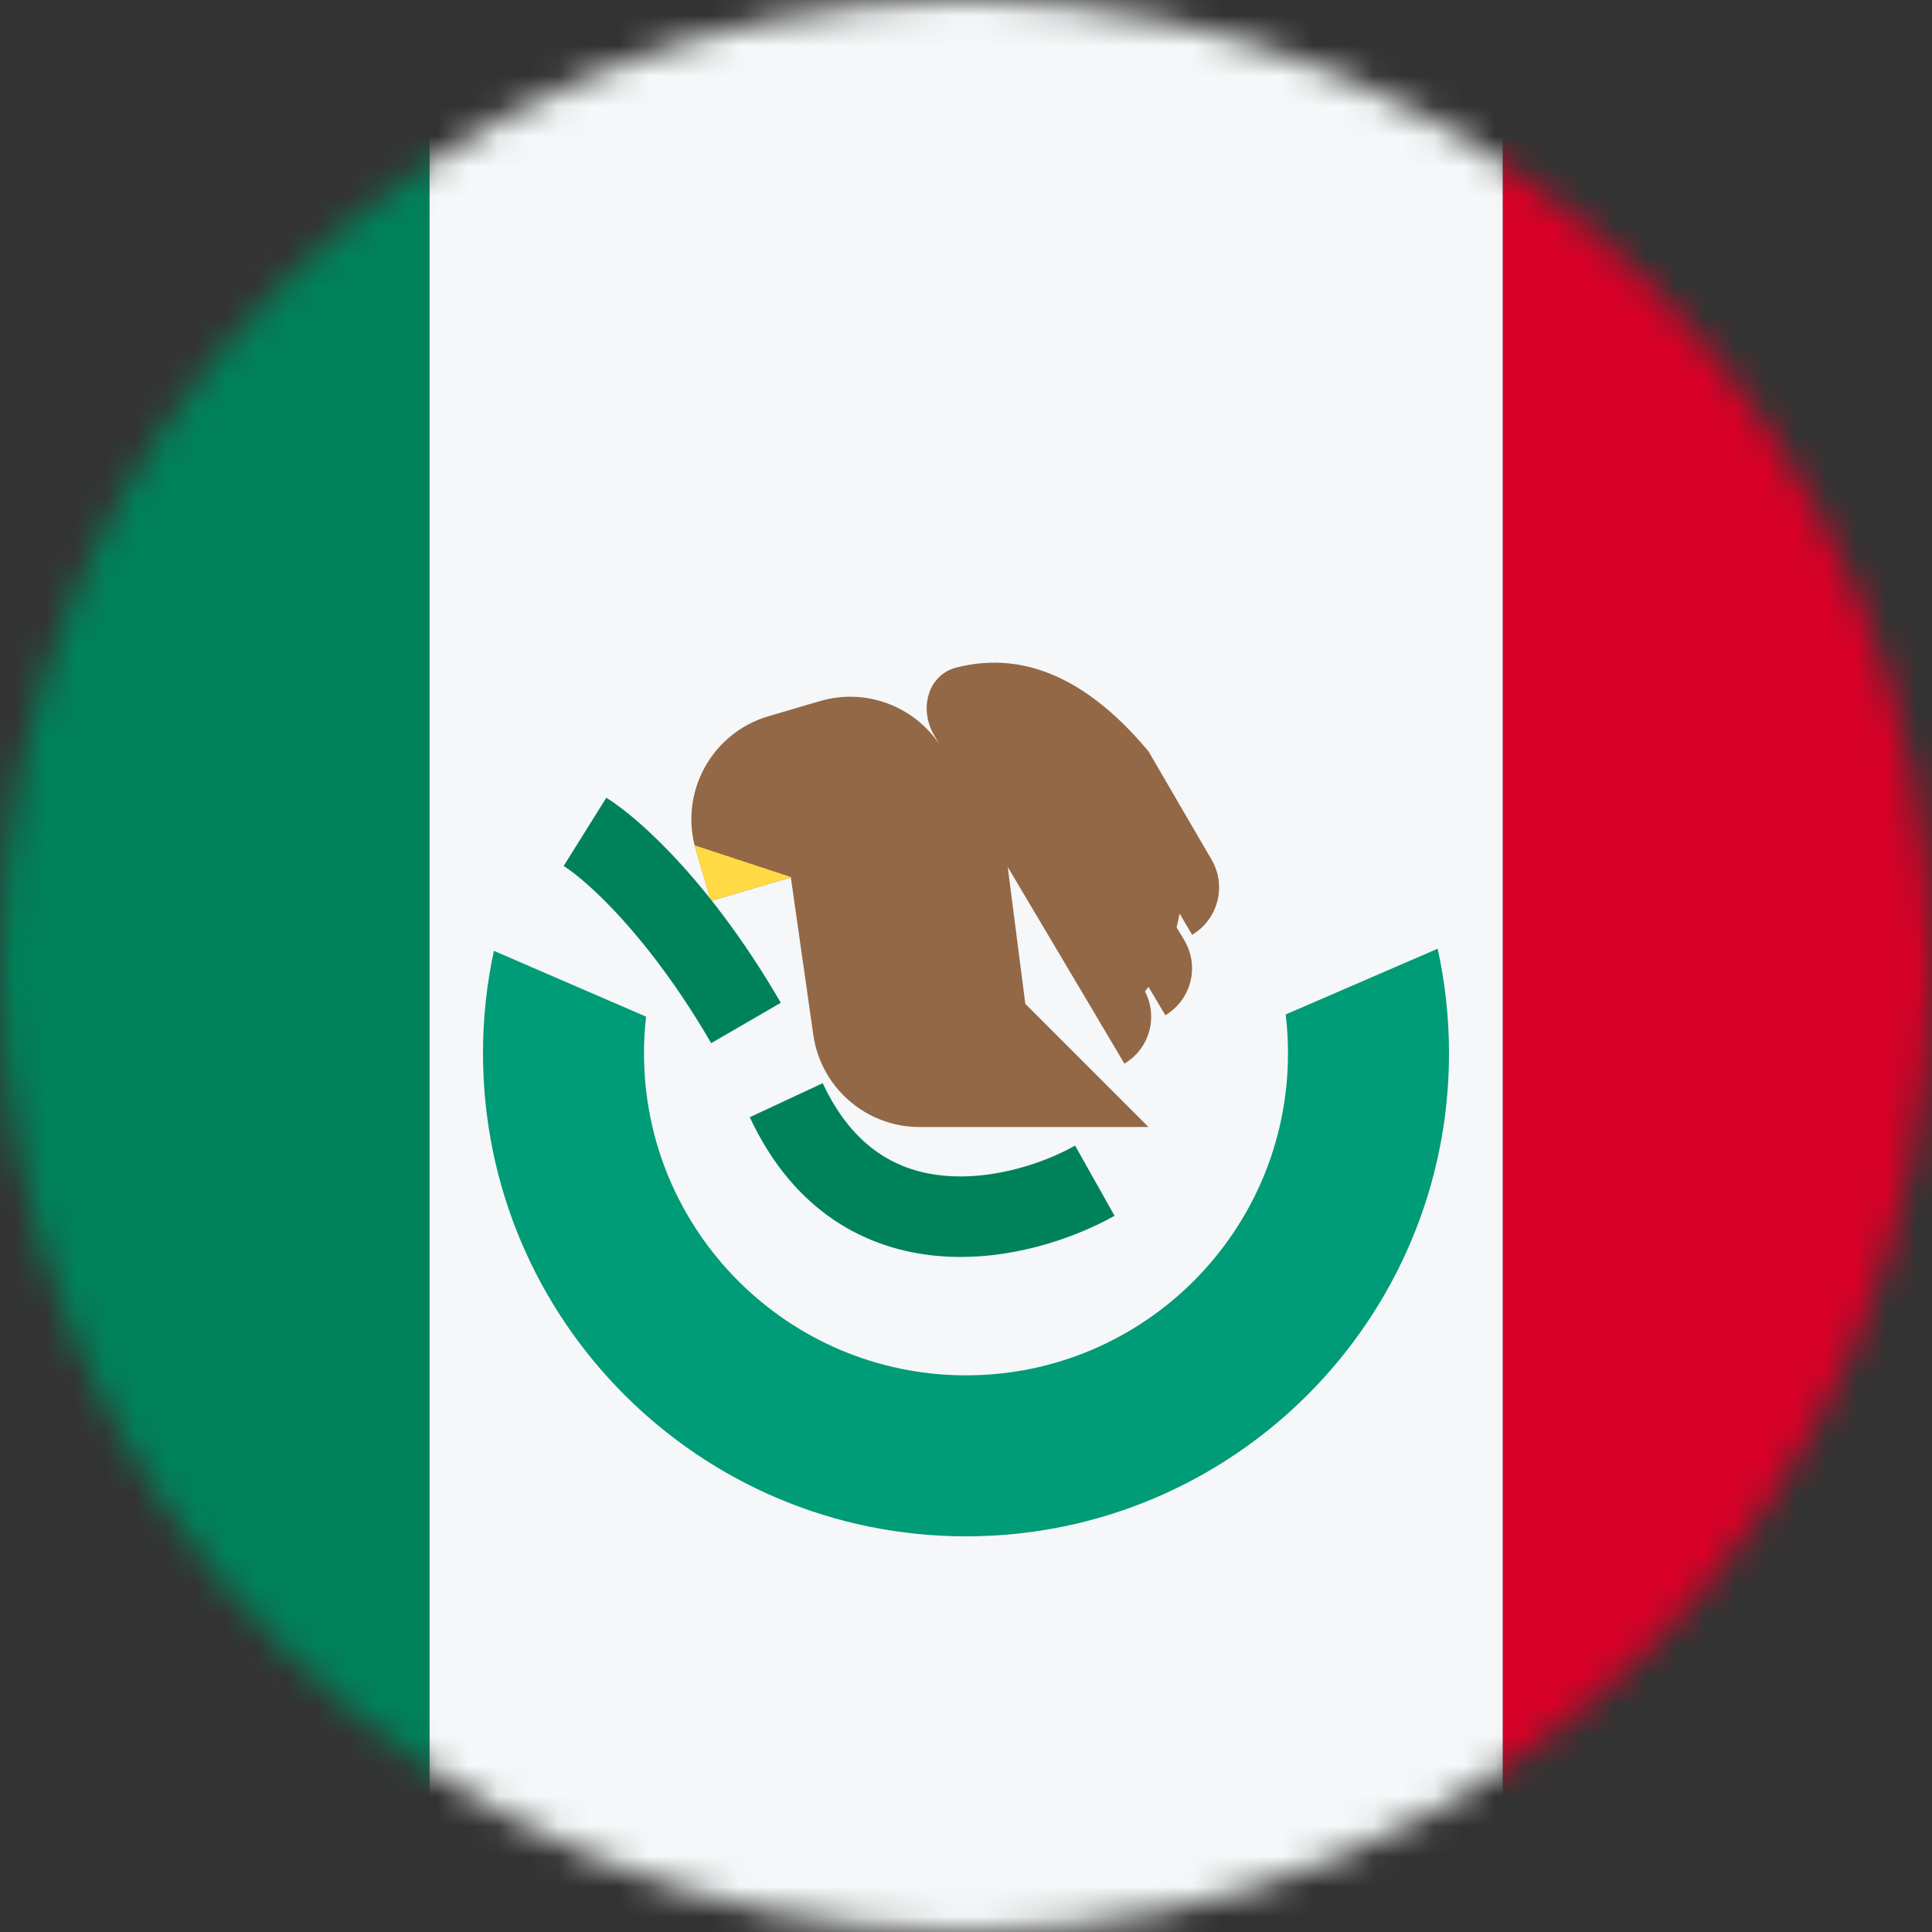
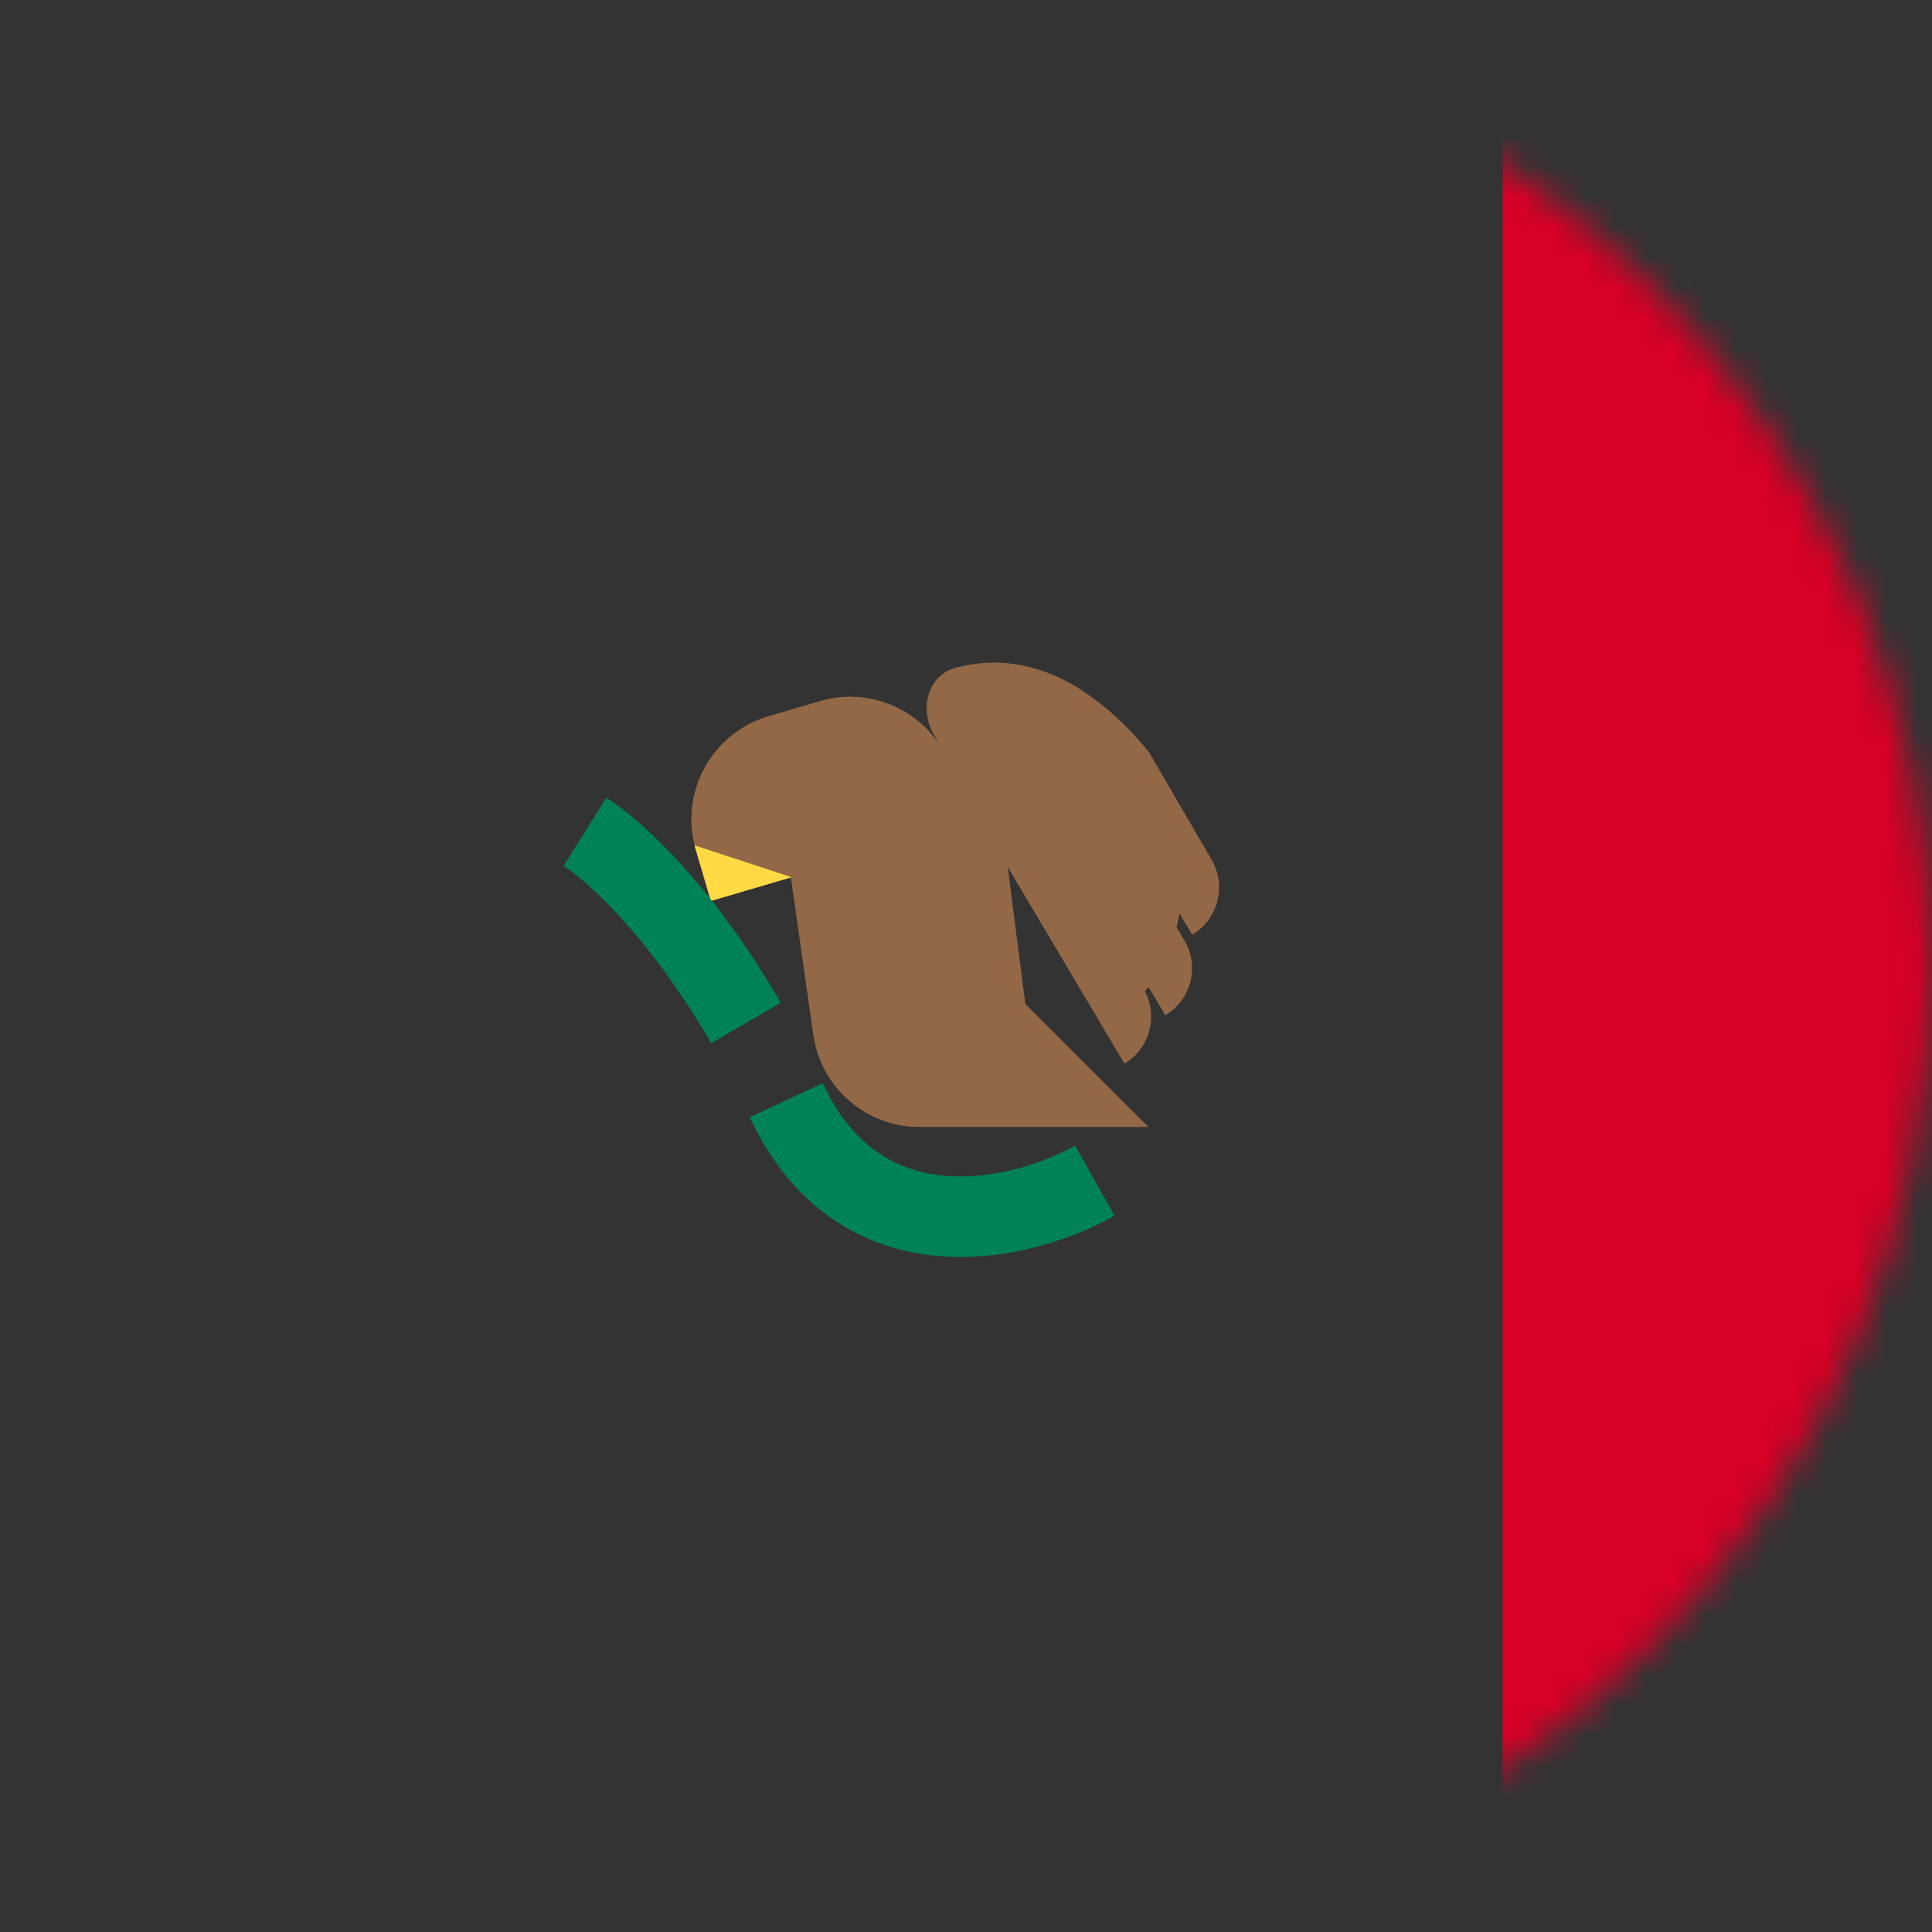
<svg xmlns="http://www.w3.org/2000/svg" width="64" height="64" viewBox="0 0 64 64" fill="none">
  <rect x="0" y="0" width="64" height="64" fill="#333333" stroke="none" />
  <mask id="mask0_1323_23201" style="mask-type:alpha" maskUnits="userSpaceOnUse" x="0" y="0" width="64" height="64">
    <circle cx="32" cy="32" r="32" fill="#D9D9D9" />
  </mask>
  <g mask="url(#mask0_1323_23201)">
    <rect x="49.777" width="14.222" height="64" fill="#D80027" />
-     <rect x="14.223" width="35.556" height="64" fill="#F5F7F8" />
-     <rect width="14.222" height="64" fill="#008259" />
-     <path fill-rule="evenodd" clip-rule="evenodd" d="M16.361 31.498C16.125 32.592 16 33.728 16 34.893C16 43.73 23.163 50.893 32 50.893C40.837 50.893 48 43.73 48 34.893C48 33.703 47.87 32.544 47.624 31.428L42.59 33.605C42.641 34.027 42.667 34.457 42.667 34.893C42.667 40.784 37.891 45.56 32 45.56C26.109 45.56 21.333 40.784 21.333 34.893C21.333 34.482 21.357 34.077 21.402 33.678L16.361 31.498Z" fill="#009B77" />
    <path d="M38.045 24.889L40.136 28.48C40.64 29.345 40.352 30.454 39.491 30.965L39.074 30.261C39.047 30.415 39.014 30.568 38.976 30.718L39.235 31.154C39.744 32.013 39.461 33.122 38.603 33.631L38.046 32.693C38.008 32.743 37.968 32.793 37.928 32.842C38.371 33.688 38.079 34.741 37.248 35.234L36.532 34.026C36.531 34.027 36.53 34.028 36.529 34.028L36.392 33.79L33.382 28.719L33.965 33.254L38.045 37.334H30.462C28.693 37.334 27.193 36.033 26.942 34.281L26.198 29.067L23.549 29.845L23.047 28.14C22.494 26.256 23.573 24.28 25.456 23.726L27.162 23.225C28.686 22.777 30.271 23.398 31.114 24.648L30.934 24.337C30.443 23.487 30.73 22.358 31.681 22.113C34.097 21.493 36.223 22.703 38.045 24.889Z" fill="#936846" />
    <path d="M23.005 28.001L23.547 29.846L26.222 29.06L23.005 28.001Z" fill="#FFDA44" />
    <path fill-rule="evenodd" clip-rule="evenodd" d="M23.559 34.556C21.491 30.993 19.416 29.152 18.672 28.687L20.085 26.426C21.298 27.184 23.648 29.396 25.865 33.218L23.559 34.556ZM31.087 41.607C28.691 41.402 26.294 40.133 24.837 37.009L27.253 35.882C28.285 38.091 29.814 38.822 31.314 38.95C32.922 39.088 34.588 38.527 35.614 37.95L36.921 40.274C35.577 41.031 33.375 41.803 31.087 41.607Z" fill="#008259" />
  </g>
</svg>